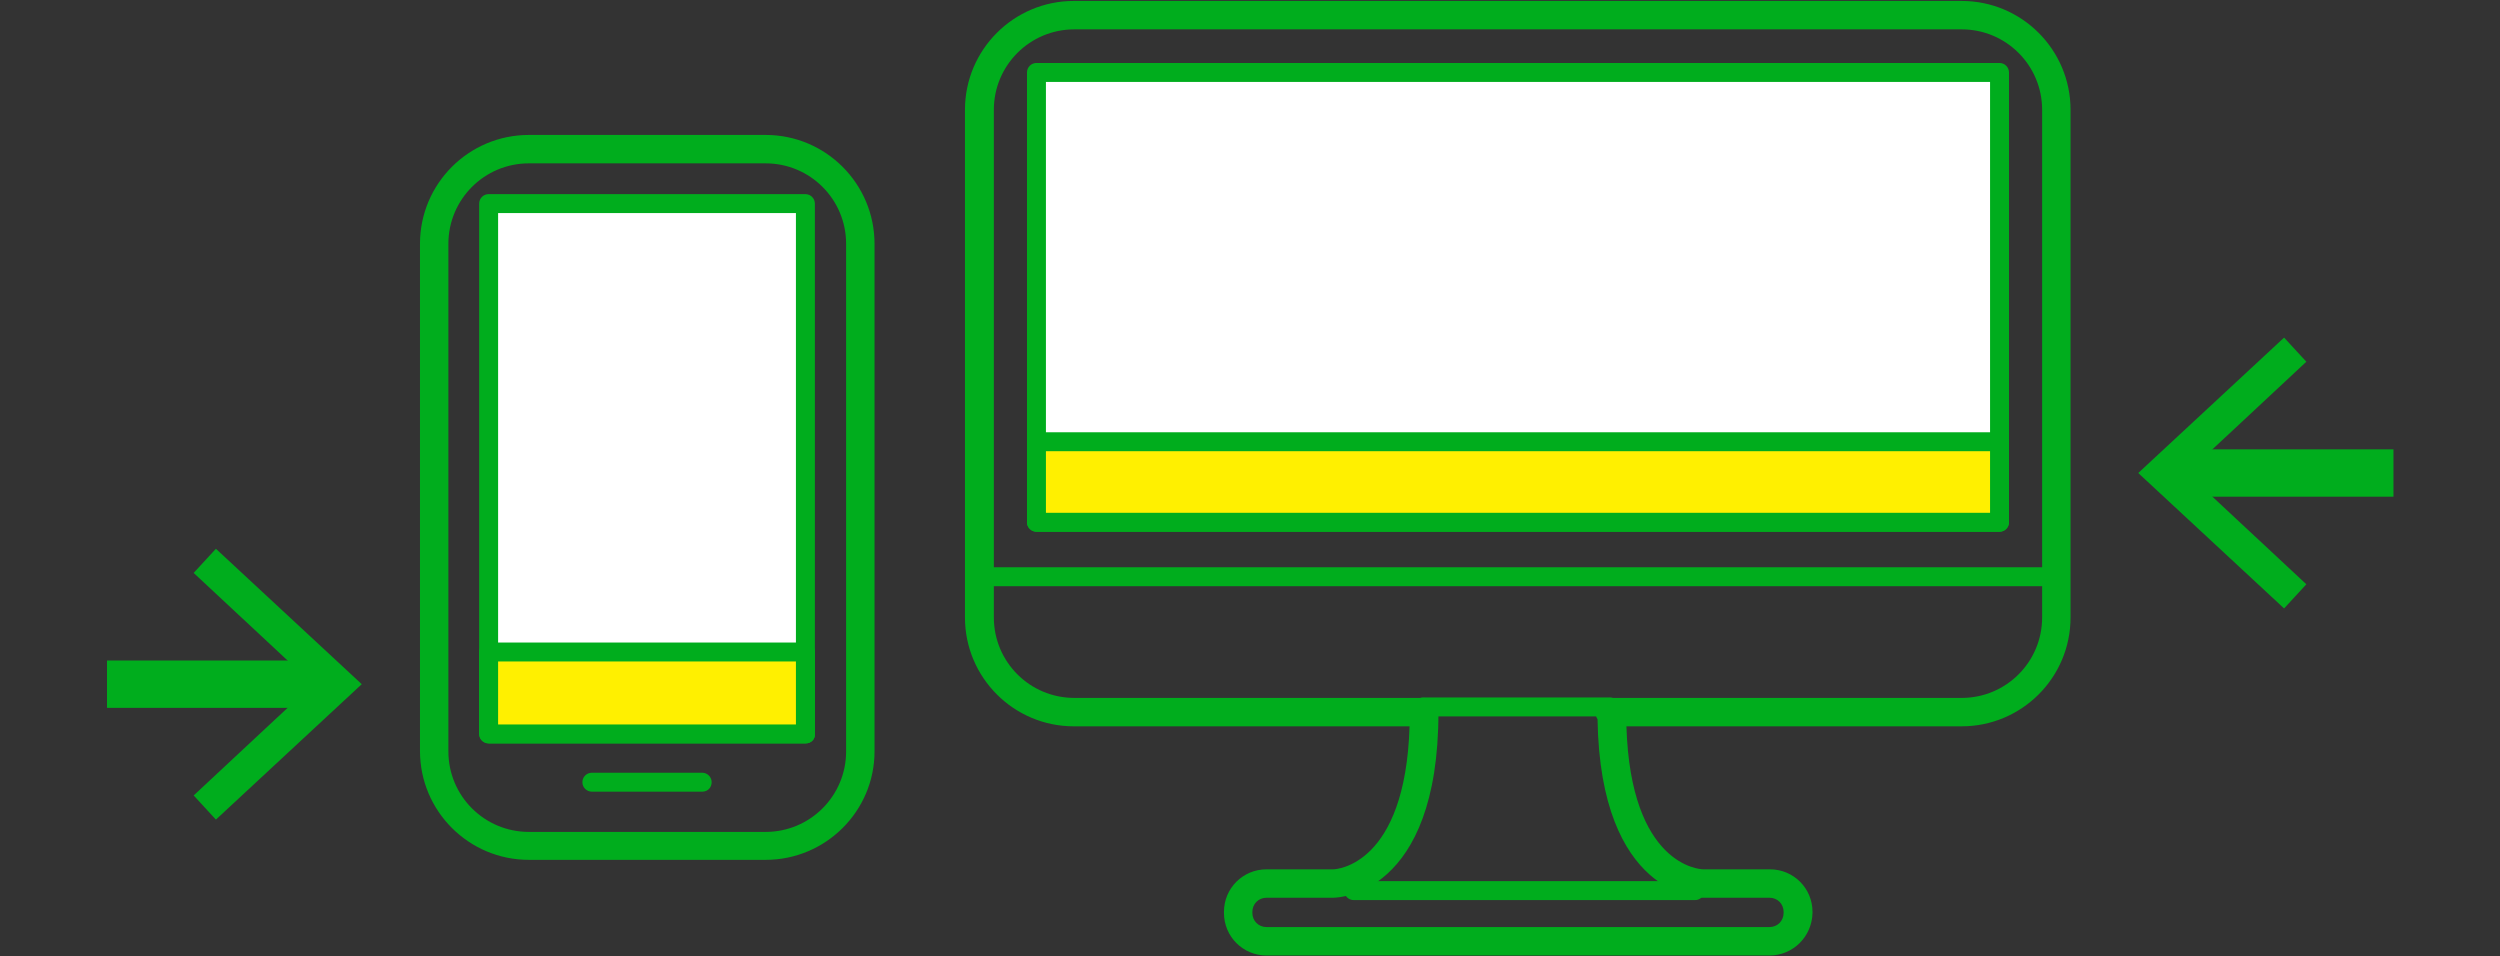
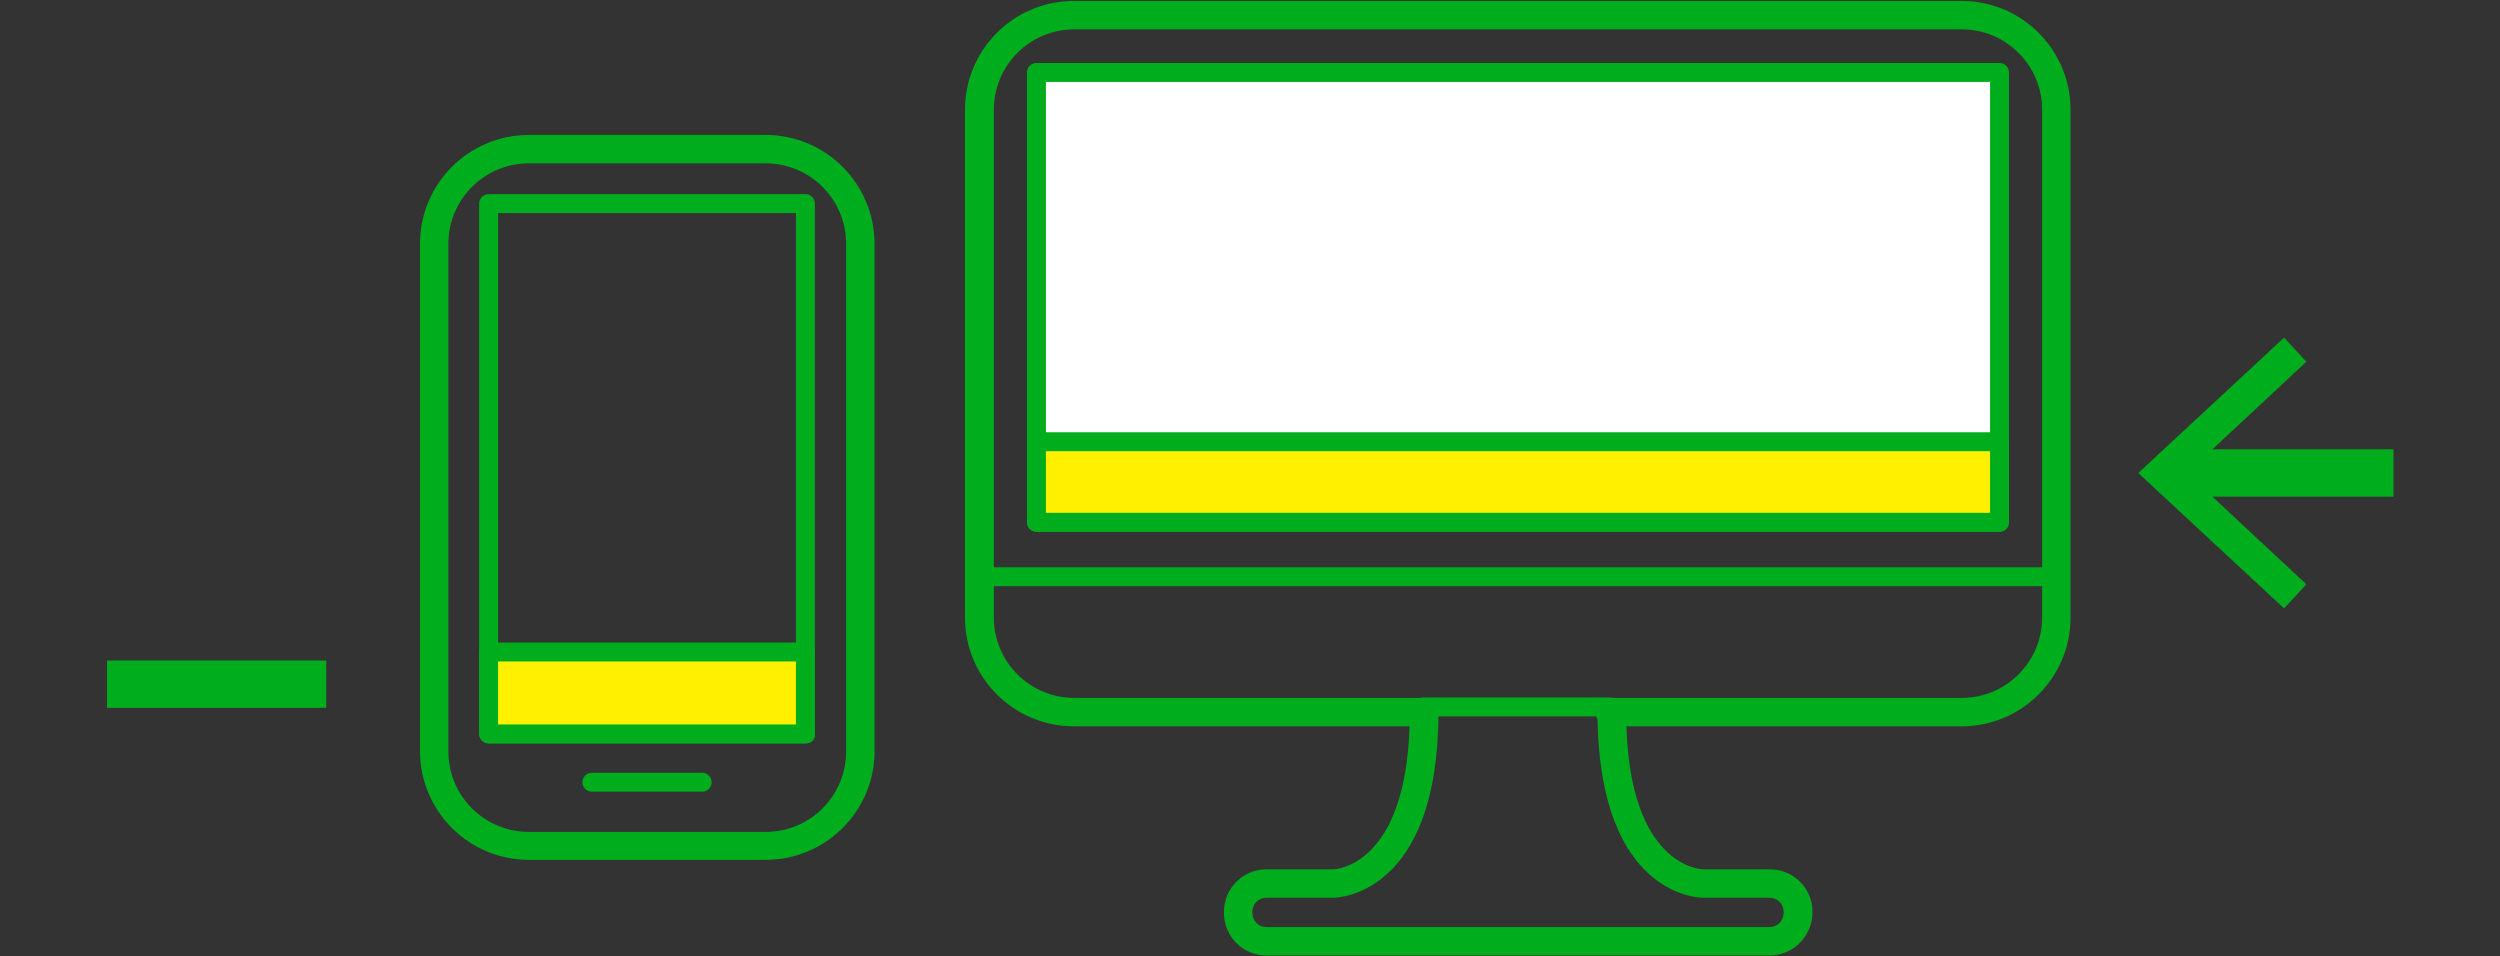
<svg xmlns="http://www.w3.org/2000/svg" version="1.1" id="レイヤー_1" x="0px" y="0px" width="528px" height="202px" viewBox="0 0 528 202" style="enable-background:new 0 0 528 202;" xml:space="preserve">
  <rect x="0" y="0" width="528" height="202" fill="#333333" stroke="none" />
  <style type="text/css">
	.st0{fill:#00AD1D;}
	.st1{fill:#FFFFFF;}
	.st2{fill:#FFF000;}
</style>
  <g>
    <g>
      <g>
        <path class="st0" d="M161.7,181.6h-50c-12.7,0-23-10.3-23-23V51.5c0-12.7,10.3-23,23-23h50c12.7,0,23,10.3,23,23v107.2     C184.7,171.3,174.4,181.6,161.7,181.6z M111.7,34.5c-9.4,0-17,7.6-17,17v107.2c0,9.4,7.6,17,17,17h50c9.4,0,17-7.6,17-17V51.5     c0-9.4-7.6-17-17-17H111.7z" />
        <g>
-           <rect x="103.3" y="43" class="st1" width="66.9" height="112" />
          <path class="st0" d="M170.2,157h-67c-1.1,0-2-0.9-2-2V43c0-1.1,0.9-2,2-2h66.9c1.1,0,2,0.9,2,2v112      C172.2,156.1,171.3,157,170.2,157z M105.2,153h62.9V45h-62.9V153z" />
        </g>
        <path class="st0" d="M148.3,167.2H125c-1.1,0-2-0.9-2-2s0.9-2,2-2h23.3c1.1,0,2,0.9,2,2S149.5,167.2,148.3,167.2z" />
      </g>
      <g>
        <path class="st0" d="M340,151.3h-39.4c-1.1,0-2-0.9-2-2s0.9-2,2-2H340c1.1,0,2,0.9,2,2S341.1,151.3,340,151.3z" />
        <g>
          <rect x="218.9" y="15.2" class="st1" width="203.4" height="95" />
          <path class="st0" d="M422.3,112.3H218.9c-1.1,0-2-0.9-2-2v-95c0-1.1,0.9-2,2-2h203.4c1.1,0,2,0.9,2,2v95      C424.3,111.4,423.4,112.3,422.3,112.3z M220.9,108.3h199.4v-91H220.9V108.3z" />
        </g>
        <path class="st0" d="M434.4,123.8H206.9c-1.1,0-2-0.9-2-2s0.9-2,2-2h227.5c1.1,0,2,0.9,2,2S435.5,123.8,434.4,123.8z" />
        <g>
-           <path class="st0" d="M358,190.1h-72.1c-1.1,0-2-0.9-2-2s0.9-2,2-2H358c1.1,0,2,0.9,2,2S359.1,190.1,358,190.1z" />
          <path class="st0" d="M373.7,201.8H267.5c-5,0-9-4-9-9v-0.2c0-5,4-9,9-9h14.1c0.6,0,15.2-0.8,16.1-30.2h-70.9      c-12.7,0-23-10.3-23-23V23.2c0-12.7,10.3-23,23-23h187.5c12.7,0,23,10.3,23,23v107.2c0,12.7-10.3,23-23,23h-70.8      c0.9,29.4,15.5,30.2,16.2,30.2h14.1c5,0,9,4,9,9v0.2C382.7,197.8,378.7,201.8,373.7,201.8z M267.5,189.6c-1.7,0-3,1.3-3,3v0.2      c0,1.7,1.3,3,3,3h106.2c1.7,0,3-1.3,3-3v-0.2c0-1.7-1.3-3-3-3h-14.1c-0.9,0-21.6-0.5-22.2-37.7c-0.3-0.4-0.4-1-0.4-1.5      c0-1.7,1.3-3,3-3h74.3c9.4,0,17-7.6,17-17V23.2c0-9.4-7.6-17-17-17H226.9c-9.4,0-17,7.6-17,17v107.2c0,9.4,7.6,17,17,17h73.9      c1.7,0,3,1.3,3,3c0,38.7-21.3,39.2-22.2,39.2L267.5,189.6L267.5,189.6z" />
        </g>
      </g>
    </g>
    <g>
      <rect x="103.3" y="137.8" class="st2" width="66.9" height="17.3" />
      <path class="st0" d="M170.2,157h-67c-1.1,0-2-0.9-2-2v-17.3c0-1.1,0.9-2,2-2h66.9c1.1,0,2,0.9,2,2V155    C172.2,156.1,171.3,157,170.2,157z M105.2,153h62.9v-13.3h-62.9V153z" />
    </g>
    <g>
      <rect x="218.9" y="93.2" class="st2" width="203.4" height="17" />
      <path class="st0" d="M422.3,112.3H218.9c-1.1,0-2-0.9-2-2v-17c0-1.1,0.9-2,2-2h203.4c1.1,0,2,0.9,2,2v17    C424.3,111.4,423.4,112.3,422.3,112.3z M220.9,108.3h199.4v-13H220.9V108.3z" />
    </g>
    <g>
      <rect x="22.6" y="139.5" class="st0" width="46.3" height="10" />
      <g>
-         <polygon class="st0" points="45.6,173.1 40.9,168 66.1,144.5 40.9,121 45.6,115.9 76.4,144.5    " />
-       </g>
+         </g>
    </g>
    <g>
      <rect x="459.2" y="94.9" class="st0" width="46.3" height="10" />
      <g>
        <polygon class="st0" points="482.4,128.5 487.1,123.4 461.9,99.9 487.1,76.4 482.4,71.3 451.6,99.9    " />
      </g>
    </g>
  </g>
</svg>